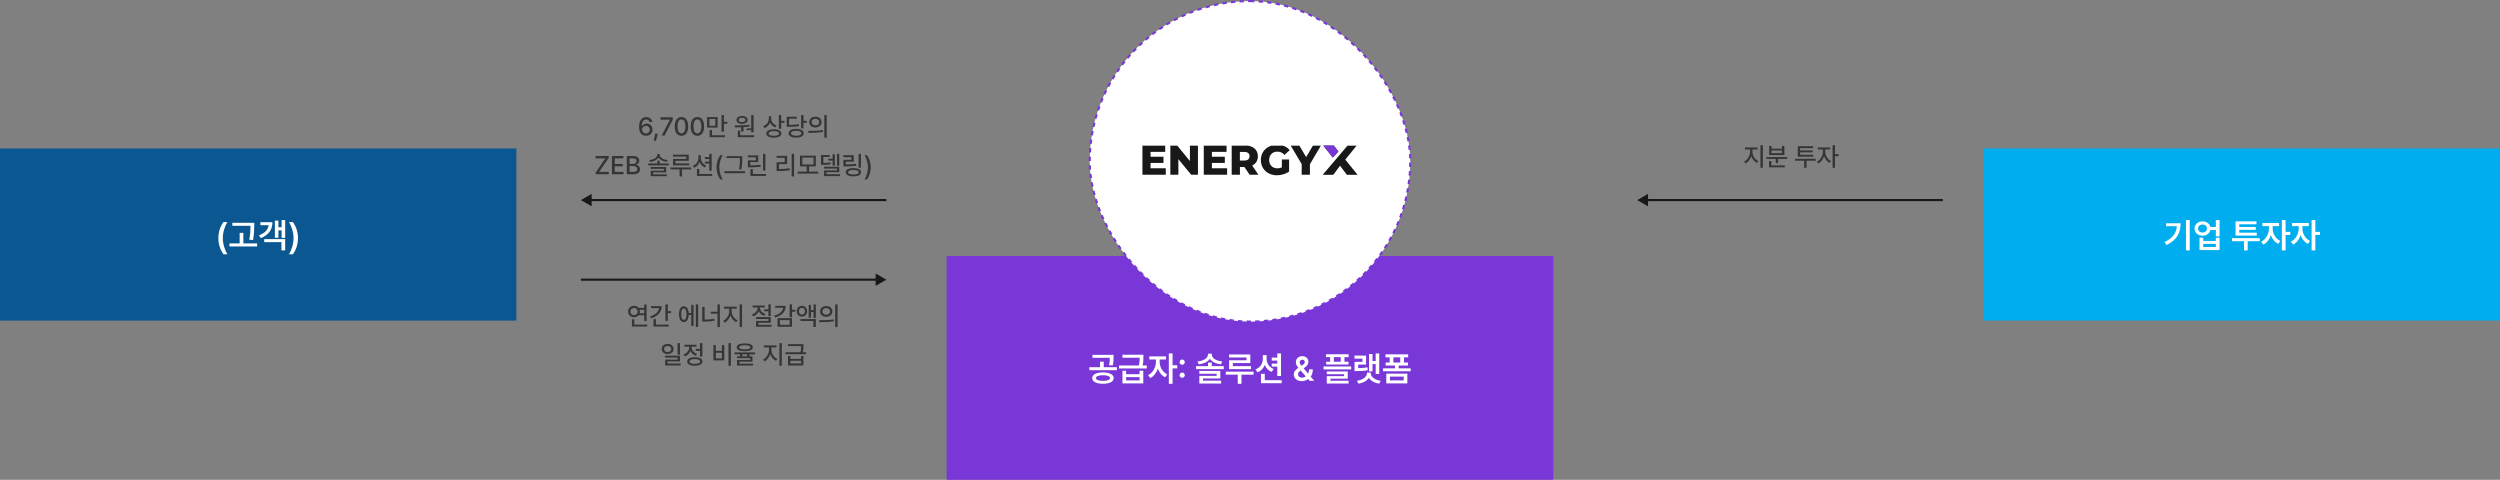
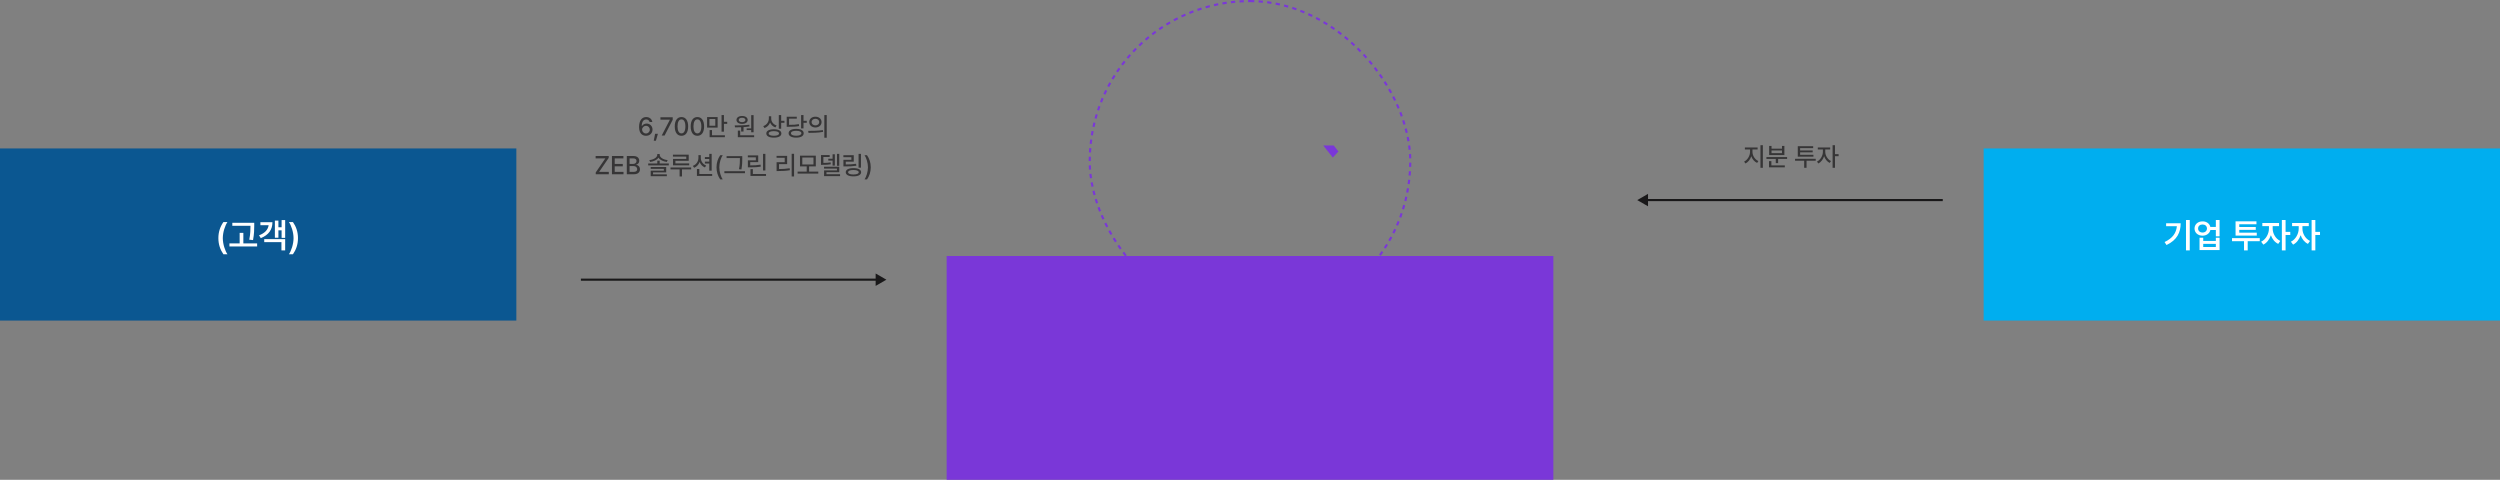
<svg xmlns="http://www.w3.org/2000/svg" width="1162" height="223" viewBox="0 0 1162 223" fill="none">
  <rect x="0" y="0" width="1162" height="223" fill="#808080" stroke="none" />
  <rect width="240" height="80" transform="translate(0 69)" fill="#0B5791" />
  <path d="M101.5 110.688C101.5 107.75 102.375 105.297 103.844 103.203H105.719C104.641 104.75 103.562 107.891 103.562 110.688C103.562 113.484 104.641 116.625 105.719 118.188H103.844C102.375 116.078 101.5 113.641 101.5 110.688ZM118.172 103.562V104.922C118.156 106.672 118.156 108.641 117.609 111.594L115.859 111.406C116.406 108.656 116.406 106.648 116.422 104.953H107.984V103.562H118.172ZM119.516 113.141V114.562H106.641V113.141H111.391V108.234H113.109V113.141H119.516ZM132.547 102.281V110.562H130.891V107.047H129.406V110.5H127.766V102.547H129.406V105.625H130.891V102.281H132.547ZM132.547 111.141V116.391H130.812V112.547H122.812V111.141H132.547ZM126.625 103.266C126.641 106.766 124.859 109.203 121.219 110.688L120.391 109.391C123.141 108.344 124.578 106.742 124.859 104.672H121.031V103.266H126.625ZM138.5 110.688C138.5 113.641 137.625 116.078 136.156 118.188H134.281C135.359 116.625 136.438 113.484 136.438 110.688C136.438 107.891 135.359 104.75 134.281 103.203H136.156C137.625 105.297 138.5 107.75 138.5 110.688Z" fill="white" />
  <rect width="282" height="104" transform="translate(440 119)" fill="#7A37D8" />
-   <path d="M512.648 173.094C515.711 173.109 517.648 174.078 517.664 175.75C517.648 177.391 515.711 178.375 512.648 178.375C509.602 178.375 507.648 177.391 507.648 175.75C507.648 174.078 509.602 173.109 512.648 173.094ZM512.648 174.406C510.617 174.406 509.383 174.891 509.398 175.75C509.383 176.578 510.617 177.031 512.648 177.031C514.695 177.031 515.93 176.578 515.945 175.75C515.93 174.891 514.695 174.406 512.648 174.406ZM517.57 164.938V166.109C517.57 167.219 517.57 168.406 517.18 169.859L515.461 169.703C515.812 168.328 515.836 167.336 515.836 166.312H507.789V164.938H517.57ZM519.133 170.672V172.078H506.32V170.672H511.289V168.109H513.008V170.672H519.133ZM523.414 172.312V173.938H529.68V172.312H531.398V178.219H521.711V172.312H523.414ZM523.414 176.812H529.68V175.281H523.414V176.812ZM531.445 164.875V165.969C531.445 167.039 531.445 168.219 531.102 169.875H533.023V171.266H520.117V169.875H529.383C529.68 168.383 529.711 167.258 529.711 166.266H521.711V164.875H531.445ZM539.008 168.281C539.008 170.469 540.305 172.953 542.539 173.984L541.57 175.359C539.977 174.609 538.797 173.094 538.164 171.328C537.523 173.266 536.289 174.922 534.664 175.703L533.648 174.344C535.898 173.281 537.258 170.625 537.273 168.281V167.094H534.195V165.656H541.961V167.094H539.008V168.281ZM545.008 164.266V169.766H547.18V171.219H545.008V178.391H543.273V164.266H545.008ZM549.492 175.594C548.82 175.594 548.273 175.047 548.273 174.375C548.273 173.719 548.82 173.172 549.492 173.172C550.133 173.172 550.695 173.719 550.695 174.375C550.695 175.047 550.133 175.594 549.492 175.594ZM549.492 169.531C548.82 169.531 548.273 168.984 548.273 168.312C548.273 167.656 548.82 167.109 549.492 167.109C550.133 167.109 550.695 167.656 550.695 168.312C550.695 168.984 550.133 169.531 549.492 169.531ZM563.211 168.531V170.172H568.805V171.562H555.93V170.172H561.492V168.531H563.211ZM563.227 164.766C563.227 166.375 565.086 167.719 568.102 168.016L567.492 169.344C565.125 169.047 563.25 168.156 562.352 166.781C561.43 168.156 559.562 169.047 557.195 169.344L556.586 168.016C559.602 167.719 561.461 166.375 561.461 164.766V164.391H563.227V164.766ZM567.195 172.422V175.922H559.164V176.938H567.586V178.266H557.461V174.688H565.492V173.75H557.445V172.422H567.195ZM581.148 164.75V168.766H573.039V170.172H581.461V171.562H571.289V167.453H579.367V166.156H571.258V164.75H581.148ZM582.648 172.766V174.156H577.039V178.406H575.305V174.156H569.742V172.766H582.648ZM588.727 166.766C588.727 168.75 589.836 170.703 592.008 171.516L591.039 172.859C589.531 172.266 588.453 171.086 587.867 169.625C587.258 171.188 586.117 172.43 584.492 173.062L583.555 171.688C585.805 170.875 586.961 168.875 586.977 166.766V165.078H588.727V166.766ZM595.414 164.281V174.766H593.68V170.391H591.102V169H593.68V167.609H591.102V166.203H593.68V164.281H595.414ZM595.727 176.703V178.109H586.102V173.734H587.867V176.703H595.727ZM605.086 177.156C602.773 177.156 601.352 175.797 601.352 174C601.352 172.672 602.219 171.844 603.477 170.969C602.82 170.172 602.32 169.352 602.32 168.344C602.32 166.734 603.492 165.547 605.273 165.547C607.055 165.547 608.148 166.734 608.148 168.109C608.148 169.188 607.586 170 606.648 170.688L605.93 171.219L608.008 173.641C608.297 173.086 608.477 172.422 608.477 171.672H610.195C610.195 173.227 609.766 174.328 609.211 175.062L610.867 177H608.711L607.992 176.172C607.18 176.844 606.086 177.156 605.086 177.156ZM603.305 173.906C603.305 174.812 604.023 175.531 605.148 175.531C605.75 175.531 606.367 175.32 606.914 174.922L604.555 172.219L604.367 172.359C603.602 172.922 603.305 173.516 603.305 173.906ZM604.086 168.375C604.086 168.891 604.438 169.414 604.914 170L605.555 169.562C606.148 169.172 606.461 168.781 606.461 168.203C606.461 167.703 606.023 167.172 605.305 167.188C604.586 167.188 604.086 167.75 604.086 168.375ZM626.852 164.672V165.984H624.914V168.125H626.773V169.438H616.398V168.125H618.258V165.984H616.32V164.672H626.852ZM628.039 170.328V171.703H615.164V170.328H628.039ZM626.43 172.656V176.016H618.398V176.969H626.82V178.266H616.695V174.812H624.727V173.922H616.68V172.656H626.43ZM619.992 168.125H623.164V165.984H619.992V168.125ZM641.07 164.281V173.812H639.414V169.203H637.945V172.625H636.32V164.547H637.945V167.797H639.414V164.281H641.07ZM634.945 165.297V169.469H631.273V171.109C632.914 171.086 634.164 170.992 635.602 170.719L635.758 172.078C634.07 172.422 632.648 172.469 630.555 172.469H629.586V168.203H633.273V166.703H629.57V165.297H634.945ZM637.102 173.469C637.102 175.078 638.898 176.594 641.758 176.969L641.055 178.312C638.844 177.992 637.102 176.992 636.242 175.594C635.359 176.992 633.617 177.992 631.414 178.312L630.711 176.969C633.555 176.594 635.352 175.078 635.367 173.469V173.172H637.102V173.469ZM655.695 171.203V172.578H642.82V171.203H648.367V169.906H644.055V168.5H645.914V166.078H643.977V164.688H654.508V166.078H652.57V168.5H654.43V169.906H650.102V171.203H655.695ZM654.133 173.688V178.219H644.336V173.688H654.133ZM646.055 175.047V176.812H652.445V175.047H646.055ZM647.648 168.5H650.82V166.078H647.648V168.5Z" fill="white" />
-   <rect x="506.5" y="0.5" width="149" height="149" rx="74.5" fill="white" />
  <rect x="506.5" y="0.5" width="149" height="149" rx="74.5" stroke="#7A37D8" stroke-dasharray="2 2" />
  <g clip-path="url(#clip0_1005_14498)">
-     <path fill-rule="evenodd" clip-rule="evenodd" d="M595.805 74.117H599.171V79.746C597.61 80.876 595.463 81.466 593.488 81.466C589.195 81.466 586.049 78.541 586.049 74.387C586.049 70.257 589.195 67.308 593.561 67.308C596.098 67.308 598.122 68.192 599.463 69.79L597.024 72.003C596.098 70.97 595.049 70.479 593.756 70.479C591.439 70.479 589.902 72.003 589.902 74.362C589.902 76.648 591.439 78.246 593.732 78.246C594.439 78.246 595.122 78.099 595.805 77.804V74.117ZM541.854 81.221V78.246V78.222H534.78V75.739H540.78V72.863H534.78V70.577H541.585V67.603H531V81.221H541.854ZM556.805 81.221V67.603H553.073V74.854L547.122 67.603H543.976V81.221H547.707V73.969L553.659 81.221H556.805ZM570.366 78.246V81.221H559.512V67.603H570.098V70.577H563.293V72.863H569.293V75.739H563.293V78.222H570.366V78.246ZM576.317 77.607H578.39L580.829 81.221H584.927L582.024 76.943C583.683 76.132 584.659 74.633 584.659 72.642C584.659 69.52 582.341 67.603 578.659 67.603H572.488V81.221H576.317V77.607ZM576.293 70.626H578.415C580 70.626 580.805 71.388 580.78 72.617C580.78 73.871 580 74.608 578.415 74.608H576.293V70.626ZM608.854 81.221V76.329L614 67.603H610.292L607.098 73.01L603.902 67.603H599.878L605.024 76.28V81.221H608.854ZM625.292 74.19L630.61 67.627H626.366L615 80.999L614.805 81.245H619.732L622.854 77.017L626.025 81.245H631L625.292 74.19ZM615.025 67.603H619.902L622.098 70.429L619.488 73.232L615.025 67.603Z" fill="#191819" />
    <path d="M619.901 67.603H615.023L619.487 73.232L622.097 70.429L619.901 67.603Z" fill="#7A37D8" />
  </g>
  <rect width="240" height="80" transform="translate(922 69)" fill="#00AEEF" />
  <path d="M1017.8 102.266V116.391H1016.05V102.266H1017.8ZM1013.58 103.766C1013.58 107.969 1011.95 111.547 1007 113.891L1006.09 112.5C1009.79 110.742 1011.51 108.352 1011.81 105.141H1006.81V103.766H1013.58ZM1023.75 102.891C1025.58 102.875 1027.02 103.93 1027.38 105.484H1029.92V102.266H1031.66V109.844H1029.92V106.891H1027.39C1027.04 108.477 1025.59 109.547 1023.75 109.547C1021.58 109.547 1020.02 108.156 1020.02 106.203C1020.02 104.281 1021.58 102.875 1023.75 102.891ZM1023.75 104.344C1022.53 104.344 1021.67 105.062 1021.67 106.203C1021.67 107.328 1022.53 108.078 1023.75 108.078C1024.94 108.078 1025.78 107.328 1025.8 106.203C1025.78 105.062 1024.94 104.344 1023.75 104.344ZM1024.06 110.5V112H1029.92V110.5H1031.66V116.219H1022.34V110.5H1024.06ZM1024.06 114.812H1029.92V113.344H1024.06V114.812ZM1050.34 110.688V112.109H1044.73V116.391H1043.02V112.109H1037.44V110.688H1050.34ZM1048.95 108.141V109.516H1039.09V102.875H1048.8V104.25H1040.81V105.5H1048.48V106.844H1040.81V108.141H1048.95ZM1056.34 106.281C1056.34 108.469 1057.64 110.953 1059.88 111.984L1058.91 113.359C1057.31 112.609 1056.13 111.094 1055.5 109.328C1054.86 111.266 1053.62 112.922 1052 113.703L1050.98 112.344C1053.23 111.281 1054.59 108.625 1054.61 106.281V105.094H1051.53V103.656H1059.3V105.094H1056.34V106.281ZM1062.34 102.266V107.766H1064.52V109.219H1062.34V116.391H1060.61V102.266H1062.34ZM1070.17 106.281C1070.17 108.469 1071.47 110.953 1073.7 111.984L1072.73 113.359C1071.14 112.609 1069.96 111.094 1069.33 109.328C1068.69 111.266 1067.45 112.922 1065.83 113.703L1064.81 112.344C1067.06 111.281 1068.42 108.625 1068.44 106.281V105.094H1065.36V103.656H1073.12V105.094H1070.17V106.281ZM1076.17 102.266V107.766H1078.34V109.219H1076.17V116.391H1074.44V102.266H1076.17Z" fill="white" />
  <path d="M300.254 63.117C298.684 63.105 297.043 62.18 297.043 59.039C297.043 56.086 298.32 54.398 300.359 54.398C301.918 54.398 303.008 55.371 303.207 56.719H301.93C301.766 56.027 301.215 55.523 300.359 55.523C299.047 55.523 298.285 56.672 298.285 58.582H298.379C298.836 57.867 299.633 57.434 300.559 57.434C302.07 57.434 303.289 58.594 303.289 60.223C303.289 61.863 302.082 63.129 300.254 63.117ZM300.242 62.039C301.273 62.039 302.035 61.242 302.035 60.246C302.035 59.273 301.297 58.488 300.277 58.488C299.234 58.488 298.449 59.309 298.438 60.258C298.449 61.195 299.199 62.039 300.242 62.039ZM305.797 62.191L304.859 65.426H303.863L304.484 62.191H305.797ZM307.555 63L311.34 55.688V55.617H306.969V54.516H312.676V55.664L308.902 63H307.555ZM316.742 63.117C314.773 63.117 313.625 61.535 313.625 58.758C313.625 56.004 314.797 54.398 316.742 54.398C318.688 54.398 319.859 56.004 319.859 58.758C319.859 61.535 318.699 63.117 316.742 63.117ZM316.742 62.004C317.891 62.004 318.57 60.879 318.57 58.758C318.57 56.648 317.879 55.488 316.742 55.488C315.605 55.488 314.914 56.648 314.914 58.758C314.914 60.879 315.594 62.004 316.742 62.004ZM324.148 63.117C322.18 63.117 321.031 61.535 321.031 58.758C321.031 56.004 322.203 54.398 324.148 54.398C326.094 54.398 327.266 56.004 327.266 58.758C327.266 61.535 326.105 63.117 324.148 63.117ZM324.148 62.004C325.297 62.004 325.977 60.879 325.977 58.758C325.977 56.648 325.285 55.488 324.148 55.488C323.012 55.488 322.32 56.648 322.32 58.758C322.32 60.879 323 62.004 324.148 62.004ZM333.559 54.422V59.32H328.648V54.422H333.559ZM329.738 55.324V58.441H332.469V55.324H329.738ZM336.488 53.484V56.625H338.012V57.562H336.488V61.184H335.375V53.484H336.488ZM336.934 62.871V63.773H329.832V60.445H330.945V62.871H336.934ZM350.27 53.508V61.465H349.156V60.457H347.047V59.672H349.156V53.508H350.27ZM350.527 62.871V63.773H342.945V60.691H344.047V62.871H350.527ZM341.492 58.301C343.438 58.289 346.051 58.266 348.289 57.984L348.359 58.781C347.463 58.928 346.52 59.027 345.594 59.086V61.137H344.48V59.145C343.461 59.191 342.482 59.197 341.633 59.191L341.492 58.301ZM344.926 53.906C346.461 53.906 347.527 54.645 347.527 55.758C347.527 56.871 346.461 57.586 344.926 57.586C343.367 57.586 342.312 56.871 342.312 55.758C342.312 54.645 343.367 53.906 344.926 53.906ZM344.926 54.738C343.988 54.727 343.355 55.125 343.367 55.758C343.355 56.379 343.988 56.766 344.926 56.766C345.828 56.766 346.461 56.379 346.473 55.758C346.461 55.125 345.828 54.727 344.926 54.738ZM358.461 55.172C358.461 56.555 359.422 57.832 360.992 58.348L360.395 59.227C359.246 58.822 358.385 58.002 357.934 56.965C357.471 58.143 356.58 59.062 355.355 59.52L354.758 58.629C356.398 58.043 357.348 56.648 357.359 55.078V54.047H358.461V55.172ZM363.09 53.496V56.133H364.613V57.07H363.09V59.836H361.977V53.496H363.09ZM359.703 60.082C361.859 60.082 363.184 60.797 363.184 62.027C363.184 63.27 361.859 63.984 359.703 63.973C357.523 63.984 356.176 63.27 356.176 62.027C356.176 60.797 357.523 60.082 359.703 60.082ZM359.703 60.961C358.18 60.961 357.277 61.359 357.289 62.027C357.277 62.719 358.18 63.094 359.703 63.105C361.215 63.094 362.094 62.719 362.094 62.027C362.094 61.359 361.215 60.961 359.703 60.961ZM373.473 53.496V56.156H374.984V57.07H373.473V59.695H372.348V53.496H373.473ZM370.074 59.895C372.219 59.895 373.555 60.645 373.555 61.934C373.555 63.223 372.219 63.984 370.074 63.973C367.906 63.984 366.547 63.223 366.547 61.934C366.547 60.645 367.906 59.895 370.074 59.895ZM370.074 60.797C368.551 60.785 367.637 61.207 367.648 61.934C367.637 62.66 368.551 63.082 370.074 63.082C371.562 63.082 372.477 62.66 372.488 61.934C372.477 61.207 371.562 60.785 370.074 60.797ZM370.344 54.27V55.172H366.758V58.031C368.826 58.025 369.992 57.961 371.316 57.691L371.422 58.594C370.016 58.887 368.762 58.934 366.488 58.934H365.656V54.27H370.344ZM379.004 54.246C380.668 54.234 381.852 55.266 381.863 56.742C381.852 58.219 380.668 59.25 379.004 59.25C377.352 59.25 376.133 58.219 376.145 56.742C376.133 55.266 377.352 54.234 379.004 54.246ZM379.004 55.207C377.984 55.207 377.234 55.816 377.246 56.742C377.234 57.668 377.984 58.277 379.004 58.277C380.023 58.277 380.773 57.668 380.773 56.742C380.773 55.816 380.023 55.207 379.004 55.207ZM384.266 53.496V64.019H383.152V53.496H384.266ZM375.641 60.832C377.551 60.832 380.199 60.809 382.496 60.48L382.578 61.289C380.199 61.746 377.656 61.758 375.781 61.758L375.641 60.832ZM276.898 81V80.144L281.352 73.629H276.852V72.516H282.934V73.371L278.48 79.887H282.969V81H276.898ZM284.434 81V72.516H289.754V73.629H285.723V76.195H289.473V77.297H285.723V79.887H289.801V81H284.434ZM291.336 81V72.516H294.441C296.246 72.516 297.125 73.488 297.125 74.742C297.125 75.797 296.48 76.336 295.695 76.535V76.617C296.539 76.664 297.453 77.402 297.453 78.715C297.453 80.016 296.562 81 294.582 81H291.336ZM294.465 79.898C295.684 79.898 296.176 79.359 296.176 78.656C296.176 77.848 295.531 77.191 294.512 77.191H292.625V79.898H294.465ZM294.336 76.184C295.191 76.184 295.859 75.656 295.859 74.848C295.859 74.144 295.379 73.617 294.359 73.617H292.625V76.184H294.336ZM306.617 74.684V75.984H310.859V76.875H301.285V75.984H305.516V74.684H306.617ZM306.629 71.918C306.629 73.195 308.246 74.191 310.32 74.414L309.934 75.269C308.217 75.035 306.729 74.356 306.055 73.266C305.381 74.356 303.893 75.035 302.188 75.269L301.789 74.414C303.875 74.191 305.492 73.195 305.504 71.918V71.578H306.629V71.918ZM309.652 77.637V80.133H303.535V81.035H309.945V81.891H302.445V79.324H308.551V78.492H302.434V77.637H309.652ZM320.117 71.883V74.742H313.93V75.949H320.34V76.852H312.816V73.887H318.98V72.785H312.781V71.883H320.117ZM321.254 77.848V78.738H316.988V82.019H315.875V78.738H311.645V77.848H321.254ZM325.73 73.394C325.73 74.906 326.68 76.348 328.238 76.957L327.629 77.824C326.48 77.361 325.637 76.441 325.191 75.293C324.74 76.523 323.844 77.496 322.625 77.988L322.027 77.098C323.645 76.5 324.617 75 324.629 73.394V72.094H325.73V73.394ZM330.781 71.508V79.324H329.668V76.019H327.629V75.117H329.668V73.898H327.629V72.996H329.668V71.508H330.781ZM331.016 80.871V81.773H323.926V78.539H325.051V80.871H331.016ZM333.031 77.766C333.043 75.562 333.664 73.723 334.766 72.152H335.914C335.105 73.312 334.332 75.68 334.332 77.766C334.332 79.863 335.105 82.219 335.914 83.391H334.766C333.664 81.82 333.043 79.981 333.031 77.766ZM345.008 72.562V73.688C345.008 75.047 345.008 76.523 344.621 78.762L343.484 78.656C343.906 76.559 343.906 75.012 343.906 73.688V73.477H337.719V72.562H345.008ZM346.262 79.582V80.508H336.688V79.582H346.262ZM355.754 71.508V79.231H354.652V71.508H355.754ZM356.047 80.871V81.773H348.816V78.621H349.93V80.871H356.047ZM352.414 72.234V75.363H348.699V76.875C350.633 76.869 351.945 76.805 353.504 76.523L353.621 77.438C351.969 77.731 350.574 77.789 348.488 77.789H347.609V74.519H351.312V73.125H347.586V72.234H352.414ZM369.078 71.496V82.019H367.965V71.496H369.078ZM365.867 72.445V76.277H362.094V78.574C363.793 78.568 365.281 78.492 367.039 78.199L367.145 79.113C365.281 79.43 363.699 79.5 361.848 79.5H360.957V75.387H364.73V73.348H360.945V72.445H365.867ZM380.34 79.758V80.684H370.73V79.758H374.961V77.332H371.832V72.34H379.191V77.332H376.062V79.758H380.34ZM372.91 73.231V76.453H378.102V73.231H372.91ZM390.09 71.508V77.062H389.035V71.508H390.09ZM388.039 71.707V76.981H386.984V74.637H384.992V73.781H386.984V71.707H388.039ZM385.637 72.07V72.961H382.707V75.715C384.055 75.721 384.98 75.668 386.082 75.469L386.152 76.359C384.922 76.582 383.914 76.617 382.273 76.617H381.594V72.07H385.637ZM390.09 77.484V80.039H384.137V80.977H390.465V81.867H383.035V79.195H389.012V78.363H383.012V77.484H390.09ZM400.18 71.508V77.941H399.066V71.508H400.18ZM396.828 72.152V75.129H393.113V76.441C394.947 76.424 396.301 76.371 397.895 76.125L398.035 77.027C396.324 77.309 394.883 77.356 392.902 77.356H392.023V74.273H395.727V73.066H392V72.152H396.828ZM396.676 78.141C398.891 78.141 400.25 78.832 400.25 80.062C400.25 81.269 398.891 81.984 396.676 81.973C394.449 81.984 393.102 81.269 393.102 80.062C393.102 78.832 394.449 78.141 396.676 78.141ZM396.676 79.019C395.117 79.019 394.203 79.394 394.203 80.062C394.203 80.731 395.117 81.094 396.676 81.094C398.234 81.094 399.137 80.731 399.137 80.062C399.137 79.394 398.234 79.019 396.676 79.019ZM404.727 77.766C404.715 79.981 404.094 81.82 402.992 83.391H401.844C402.652 82.219 403.426 79.863 403.426 77.766C403.426 75.68 402.652 73.312 401.844 72.152H402.992C404.094 73.723 404.715 75.562 404.727 77.766Z" fill="#363536" />
-   <path d="M300.541 141.508V149.242H299.428V146.512H296.826C296.328 147.104 295.566 147.461 294.693 147.461C293.111 147.461 291.939 146.359 291.939 144.812C291.939 143.254 293.111 142.152 294.693 142.141C295.561 142.146 296.316 142.504 296.814 143.09H299.428V141.508H300.541ZM300.822 150.871V151.773H293.721V148.434H294.834V150.871H300.822ZM294.693 143.137C293.709 143.137 293.006 143.816 293.006 144.812C293.006 145.809 293.709 146.477 294.693 146.477C295.643 146.477 296.357 145.809 296.357 144.812C296.357 143.816 295.643 143.137 294.693 143.137ZM297.307 143.992C297.377 144.244 297.424 144.52 297.424 144.812C297.424 145.094 297.383 145.363 297.307 145.609H299.428V143.992H297.307ZM310.408 141.496V144.602H311.932V145.527H310.408V149.125H309.283V141.496H310.408ZM307.561 142.293C307.561 145.047 305.686 147.051 302.615 147.977L302.146 147.086C304.602 146.348 306.131 144.953 306.354 143.219H302.592V142.293H307.561ZM310.842 150.871V151.773H303.74V148.34H304.865V150.871H310.842ZM324.494 141.496V151.996H323.428V141.496H324.494ZM322.361 141.695V151.48H321.295V146.418H320.111C320.018 148.469 319.139 149.746 317.838 149.734C316.467 149.746 315.576 148.305 315.576 146.031C315.576 143.758 316.467 142.328 317.838 142.34C319.115 142.328 319.982 143.541 320.111 145.516H321.295V141.695H322.361ZM317.838 143.383C317.076 143.383 316.607 144.355 316.607 146.031C316.607 147.707 317.076 148.68 317.838 148.68C318.611 148.68 319.092 147.707 319.092 146.031C319.092 144.355 318.611 143.383 317.838 143.383ZM334.596 141.496V152.02H333.482V145.797H330.354V144.883H333.482V141.496H334.596ZM327.518 142.656V148.562C329.018 148.539 330.436 148.451 331.959 148.141L332.1 149.055C330.412 149.406 328.889 149.488 327.236 149.488H326.393V142.656H327.518ZM340.068 144.59C340.068 146.348 341.217 148.164 342.834 148.855L342.225 149.723C340.988 149.178 340.004 148.023 339.518 146.617C339.031 148.117 338.041 149.395 336.822 149.992L336.178 149.113C337.76 148.375 338.932 146.395 338.943 144.59V143.477H336.541V142.551H342.459V143.477H340.068V144.59ZM344.896 141.496V151.996H343.783V141.496H344.896ZM353.229 143.078C353.229 144.273 354.189 145.457 355.748 145.926L355.221 146.805C354.02 146.436 353.141 145.656 352.689 144.684C352.209 145.768 351.283 146.646 350.053 147.051L349.502 146.172C351.084 145.645 352.115 144.344 352.115 143.066V142.902H349.83V142H355.49V142.902H353.229V143.078ZM358.244 141.496V146.898H357.143V144.684H355.186V143.781H357.143V141.496H358.244ZM358.244 147.379V150.004H352.514V151H358.619V151.879H351.4V149.16H357.143V148.27H351.377V147.379H358.244ZM368.123 141.496V143.969H369.646V144.895H368.123V147.426H367.01V141.496H368.123ZM365.229 142.152C365.217 144.848 363.4 146.734 360.271 147.578L359.826 146.688C362.334 146.025 363.816 144.707 364.021 143.066H360.318V142.152H365.229ZM368.123 147.871V151.855H361.396V147.871H368.123ZM362.51 148.797V150.965H367.021V148.797H362.51ZM372.74 142.141C374.135 142.141 375.154 143.184 375.154 144.66C375.154 146.137 374.135 147.145 372.74 147.145C371.334 147.145 370.326 146.137 370.338 144.66C370.326 143.184 371.334 142.141 372.74 142.141ZM372.74 143.102C371.92 143.102 371.334 143.723 371.334 144.66C371.334 145.574 371.92 146.219 372.74 146.207C373.549 146.219 374.135 145.574 374.146 144.66C374.135 143.723 373.549 143.102 372.74 143.102ZM379.197 141.508V147.766H378.143V145.059H376.924V147.695H375.881V141.695H376.924V144.156H378.143V141.508H379.197ZM379.197 148.305V151.996H378.096V149.195H372.061V148.305H379.197ZM384.037 142.246C385.701 142.234 386.885 143.266 386.896 144.742C386.885 146.219 385.701 147.25 384.037 147.25C382.385 147.25 381.166 146.219 381.178 144.742C381.166 143.266 382.385 142.234 384.037 142.246ZM384.037 143.207C383.018 143.207 382.268 143.816 382.279 144.742C382.268 145.668 383.018 146.277 384.037 146.277C385.057 146.277 385.807 145.668 385.807 144.742C385.807 143.816 385.057 143.207 384.037 143.207ZM389.299 141.496V152.02H388.186V141.496H389.299ZM380.674 148.832C382.584 148.832 385.232 148.809 387.529 148.48L387.611 149.289C385.232 149.746 382.689 149.758 380.814 149.758L380.674 148.832ZM310.32 159.848C311.902 159.859 313.062 160.832 313.074 162.203C313.062 163.586 311.902 164.547 310.32 164.547C308.727 164.547 307.555 163.586 307.555 162.203C307.555 160.832 308.727 159.859 310.32 159.848ZM310.32 160.785C309.348 160.773 308.633 161.348 308.645 162.203C308.633 163.07 309.348 163.645 310.32 163.645C311.281 163.645 311.996 163.07 311.996 162.203C311.996 161.348 311.281 160.773 310.32 160.785ZM316.051 159.496V164.84H314.938V159.496H316.051ZM316.051 165.32V167.969H310.262V168.977H316.402V169.867H309.184V167.137H314.949V166.211H309.148V165.32H316.051ZM326.469 159.496V165.742H325.355V163.082H323.398V162.168H325.355V159.496H326.469ZM322.953 166.035C325.156 166.035 326.504 166.762 326.504 168.016C326.504 169.27 325.156 169.984 322.953 169.996C320.75 169.984 319.391 169.27 319.402 168.016C319.391 166.762 320.75 166.035 322.953 166.035ZM322.953 166.902C321.418 166.902 320.504 167.301 320.504 168.016C320.504 168.719 321.418 169.129 322.953 169.117C324.488 169.129 325.402 168.719 325.402 168.016C325.402 167.301 324.488 166.902 322.953 166.902ZM321.477 161.348C321.477 162.684 322.426 163.973 324.008 164.512L323.434 165.391C322.256 164.98 321.389 164.143 320.938 163.105C320.475 164.283 319.555 165.227 318.301 165.684L317.715 164.793C319.344 164.23 320.34 162.812 320.34 161.359V161.125H318.066V160.223H323.727V161.125H321.477V161.348ZM339.711 159.496V170.02H338.598V159.496H339.711ZM332.715 160.375V163.07H335.539V160.375H336.641V167.5H331.602V160.375H332.715ZM332.715 166.586H335.539V163.949H332.715V166.586ZM346.168 159.613C348.535 159.613 349.918 160.258 349.918 161.418C349.918 162.59 348.535 163.234 346.168 163.234C343.801 163.234 342.418 162.59 342.418 161.418C342.418 160.258 343.801 159.613 346.168 159.613ZM346.168 160.445C344.492 160.457 343.566 160.797 343.578 161.418C343.566 162.074 344.492 162.402 346.168 162.402C347.844 162.402 348.77 162.074 348.77 161.418C348.77 160.797 347.844 160.457 346.168 160.445ZM350.961 163.809V164.699H348.383V165.637H349.754V168.098H343.637V169.035H350.047V169.891H342.547V167.289H348.652V166.469H342.535V165.637H343.93V164.699H341.387V163.809H350.961ZM345.031 165.637H347.27V164.699H345.031V165.637ZM358.555 162.59C358.555 164.348 359.703 166.164 361.32 166.855L360.711 167.723C359.475 167.178 358.49 166.023 358.004 164.617C357.518 166.117 356.527 167.395 355.309 167.992L354.664 167.113C356.246 166.375 357.418 164.395 357.43 162.59V161.477H355.027V160.551H360.945V161.477H358.555V162.59ZM363.383 159.496V169.996H362.27V159.496H363.383ZM367.379 165.484V166.797H372.336V165.484H373.426V169.867H366.277V165.484H367.379ZM367.379 168.953H372.336V167.664H367.379V168.953ZM373.449 159.953V160.75C373.449 161.553 373.449 162.455 373.18 163.727H374.668V164.629H365.059V163.727H372.09C372.336 162.52 372.348 161.635 372.348 160.867H366.266V159.953H373.449Z" fill="#363536" />
-   <path d="M270 93L275 95.887V90.113L270 93ZM274.5 93.5H412V92.5H274.5V93.5Z" fill="#191819" />
  <path d="M412 130L407 132.887V127.113L412 130ZM407.5 130.5H270V129.5H407.5V130.5Z" fill="#191819" />
  <path d="M814.547 70.59C814.547 72.348 815.695 74.164 817.312 74.856L816.703 75.723C815.467 75.178 814.482 74.023 813.996 72.617C813.51 74.117 812.52 75.394 811.301 75.992L810.656 75.113C812.238 74.375 813.41 72.394 813.422 70.59V69.477H811.02V68.551H816.938V69.477H814.547V70.59ZM819.375 67.496V77.996H818.262V67.496H819.375ZM830.648 72.992V73.883H826.477V75.816H825.375V73.883H821.039V72.992H830.648ZM829.582 76.871V77.773H822.234V74.902H823.336V76.871H829.582ZM823.406 67.824V69.102H828.27V67.824H829.383V72.066H822.305V67.824H823.406ZM823.406 71.176H828.27V69.934H823.406V71.176ZM843.949 73.801V74.715H839.684V77.996H838.582V74.715H834.34V73.801H843.949ZM842.883 71.938V72.828H835.605V67.965H842.766V68.856H836.695V69.934H842.531V70.801H836.695V71.938H842.883ZM848.379 70.59C848.379 72.254 849.469 74.106 851.062 74.856L850.43 75.723C849.252 75.154 848.32 73.971 847.852 72.594C847.365 74.1 846.381 75.394 845.18 75.992L844.523 75.113C846.117 74.352 847.277 72.371 847.277 70.59V69.477H844.91V68.551H850.664V69.477H848.379V70.59ZM852.902 67.496V71.656H854.59V72.594H852.902V77.996H851.789V67.496H852.902Z" fill="#363536" />
  <path d="M761 93L766 95.887V90.113L761 93ZM765.5 93.5H903V92.5H765.5V93.5Z" fill="#191819" />
  <defs>
    <clipPath id="clip0_1005_14498">
      <rect width="100" height="14.615" fill="white" transform="translate(531 67.692)" />
    </clipPath>
  </defs>
</svg>